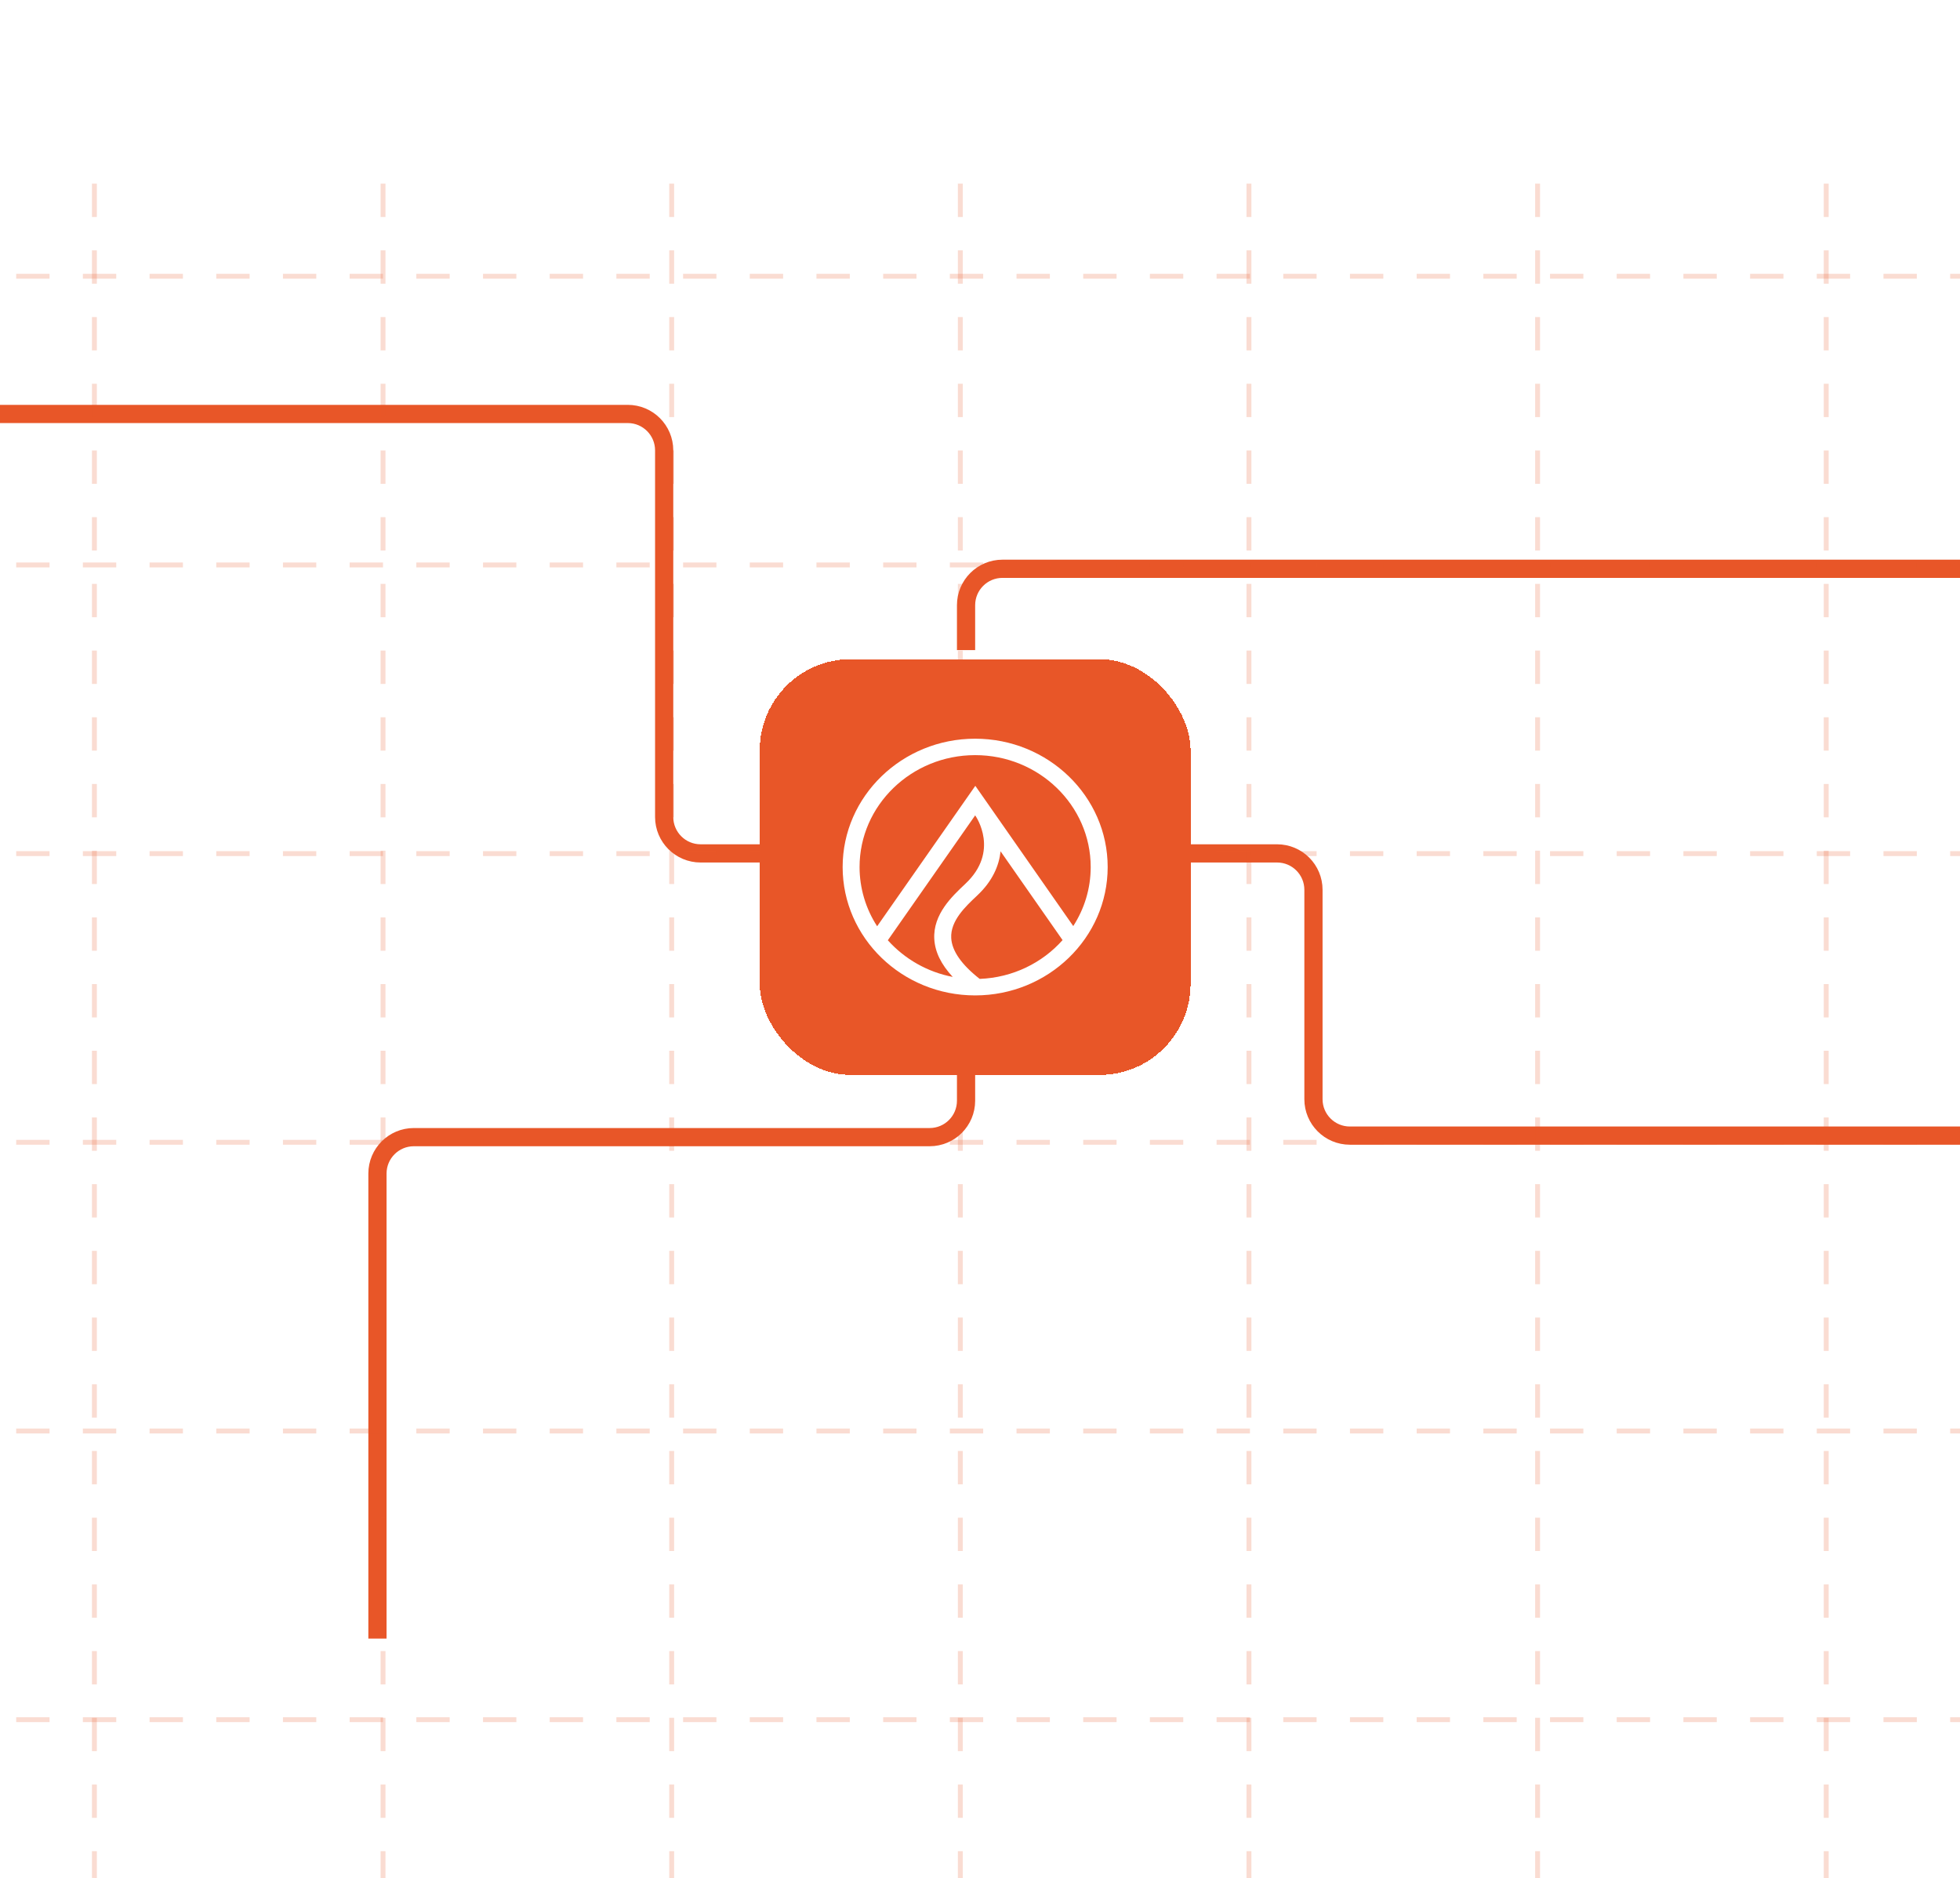
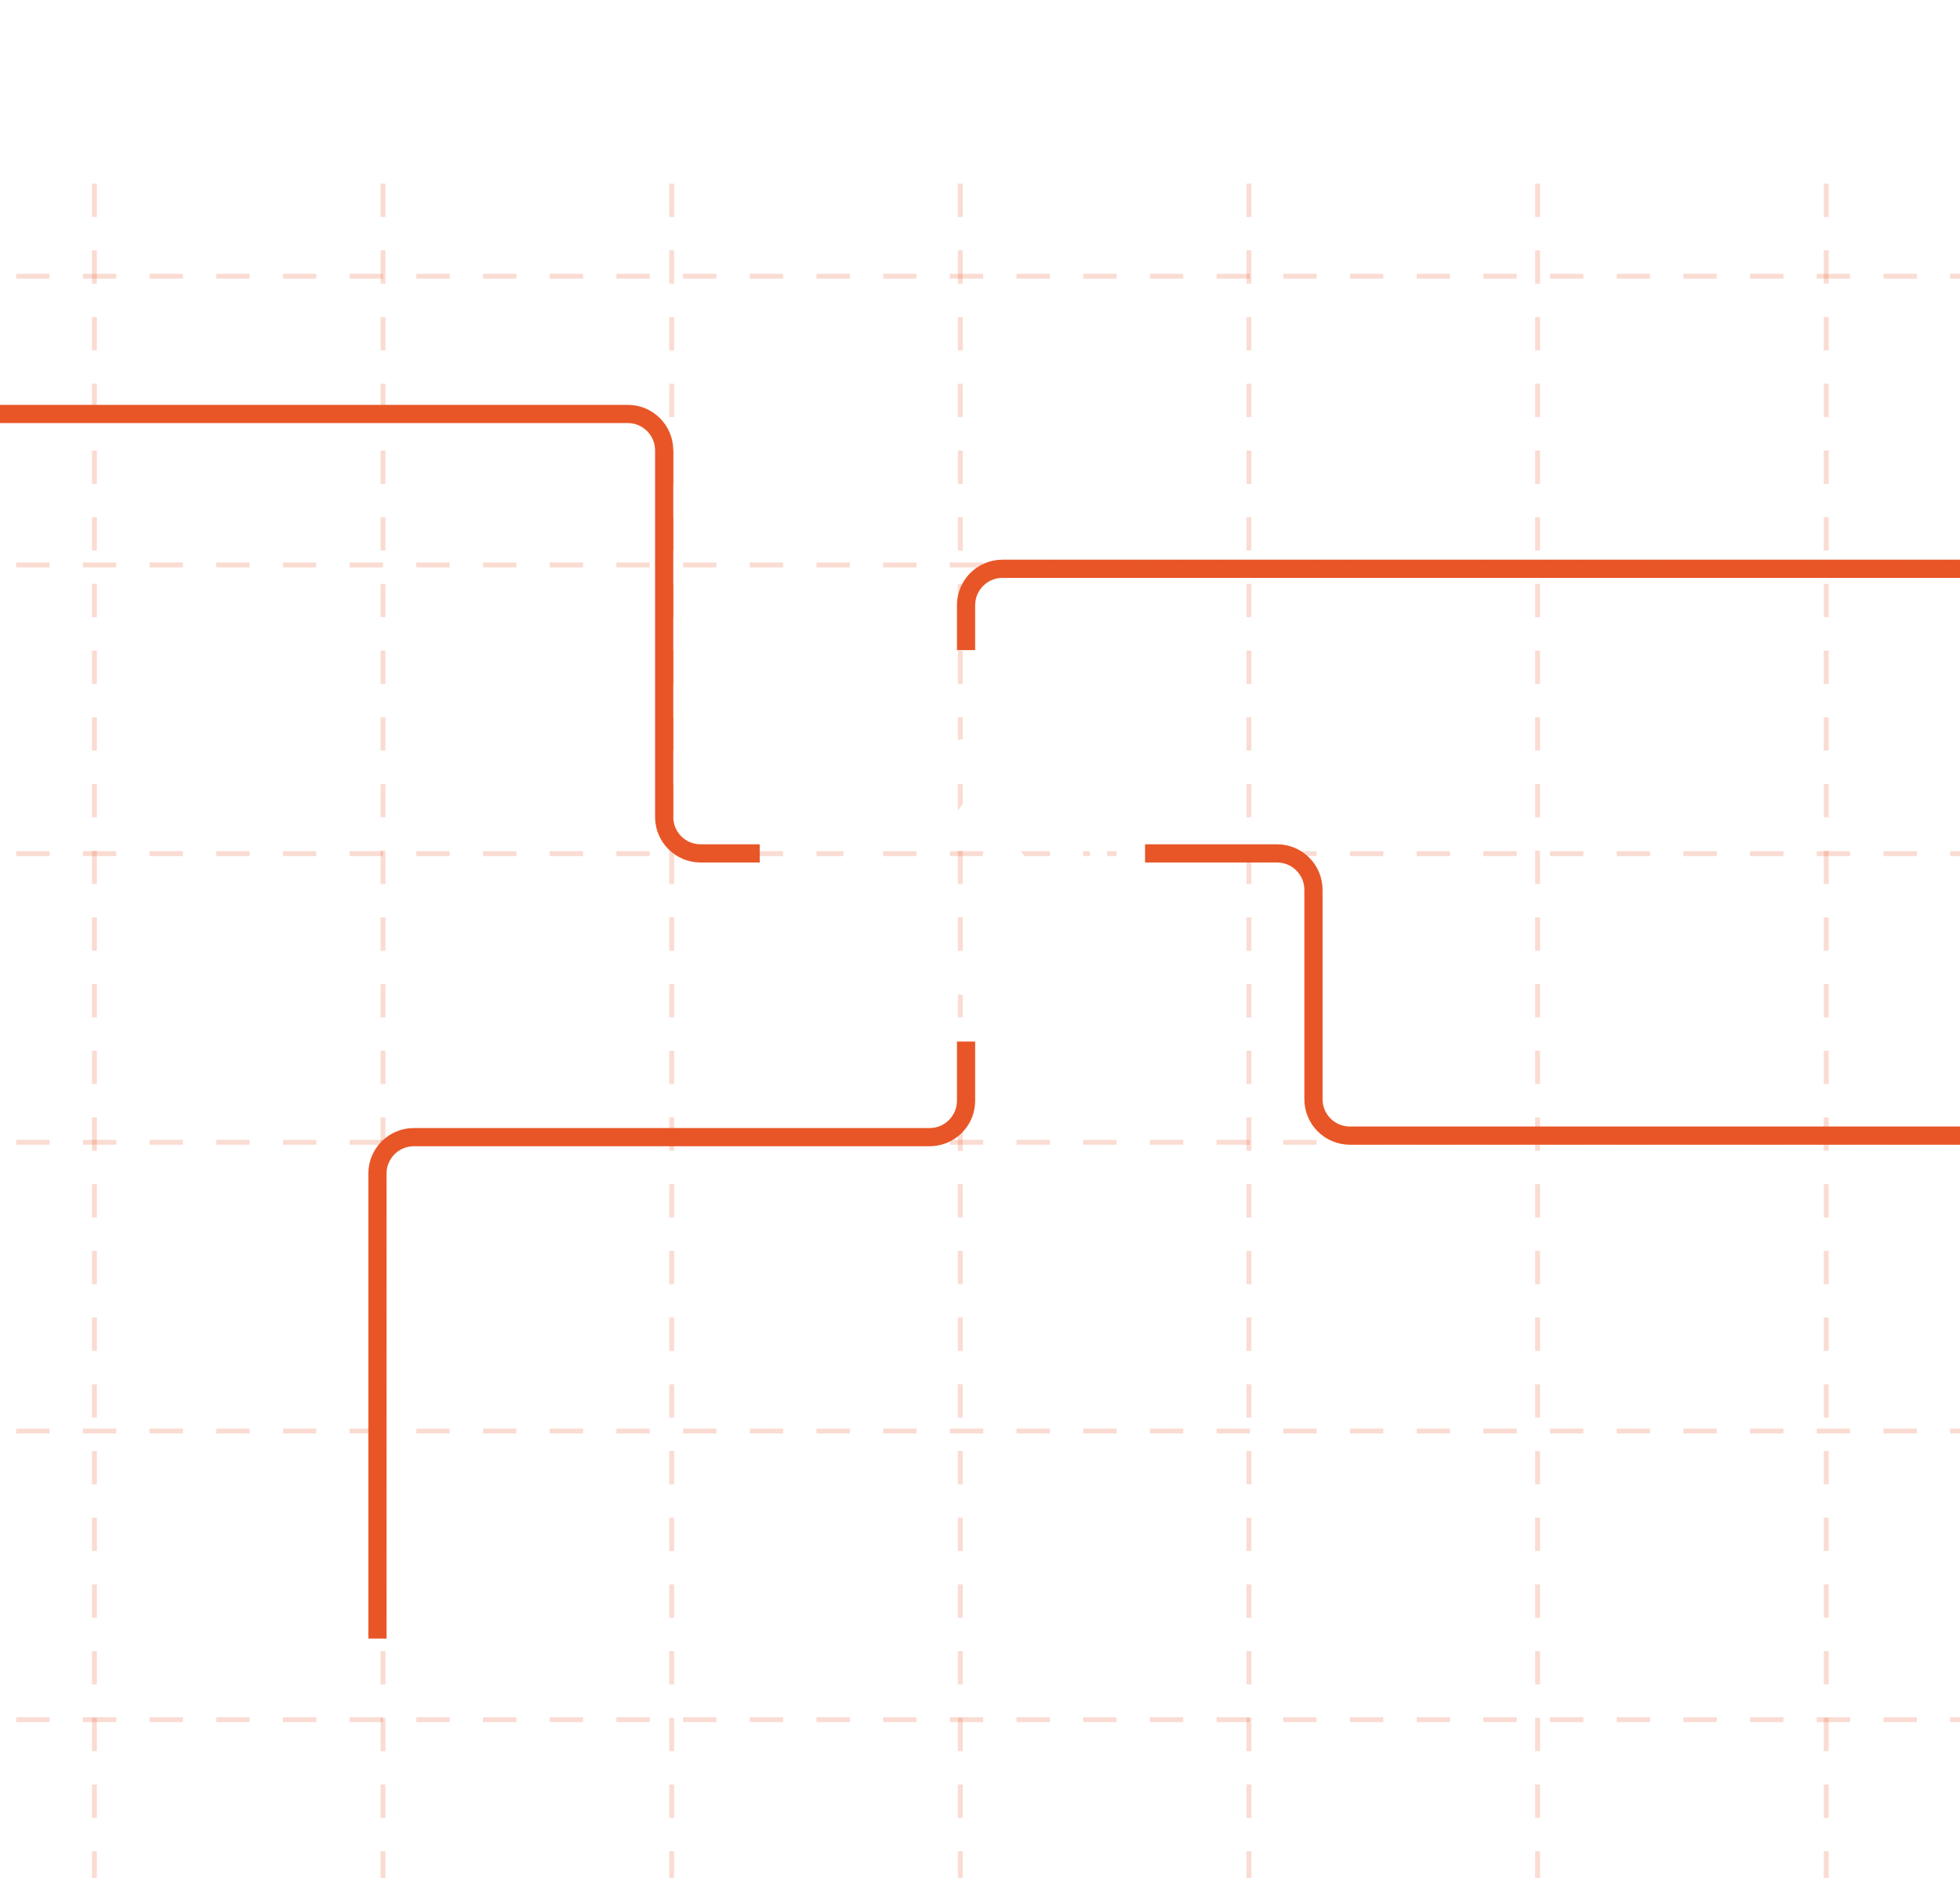
<svg xmlns="http://www.w3.org/2000/svg" fill="none" viewBox="0 0 405 388" height="388" width="405">
  <g clip-path="url(#clip0_119_5992)">
    <path stroke-width="3.762" stroke="#E85628" d="M199.619 215.181L199.619 227.406C199.619 231.561 196.251 234.93 192.096 234.93L85.517 234.93C81.362 234.93 77.994 238.298 77.994 242.453L77.994 338.521" />
    <path stroke-width="3.762" stroke="#E85628" d="M199.619 134.307L199.619 125.032C199.619 120.877 202.987 117.509 207.142 117.509L473.477 117.508C477.632 117.508 481 114.14 481 109.985L481 87.912" />
    <path stroke-width="3.762" stroke="#E85628" d="M450 234.615L278.927 234.615C274.772 234.615 271.403 231.247 271.403 227.092L271.403 183.833C271.403 179.678 268.035 176.31 263.88 176.31L236.608 176.31" />
    <path stroke-width="3.762" stroke="#E85628" d="M156.987 176.309L144.762 176.309C140.607 176.309 137.239 172.94 137.239 168.785L137.239 93.045C137.239 88.89 133.87 85.522 129.715 85.522L-62.5 85.522" />
    <line stroke-dasharray="6.89 6.89" stroke-width="1.011" stroke-opacity="0.21" stroke="#E85628" y2="57.071" x2="465.533" y1="57.071" x1="-79.333" />
    <line stroke-dasharray="6.89 6.89" stroke-width="1.011" stroke-opacity="0.21" stroke="#E85628" y2="116.713" x2="465.533" y1="116.713" x1="-79.333" />
    <line stroke-dasharray="6.89 6.89" stroke-width="1.011" stroke-opacity="0.21" stroke="#E85628" y2="176.354" x2="465.533" y1="176.354" x1="-79.333" />
    <line stroke-dasharray="6.89 6.89" stroke-width="1.011" stroke-opacity="0.21" stroke="#E85628" y2="235.997" x2="465.533" y1="235.997" x1="-79.333" />
    <line stroke-dasharray="6.89 6.89" stroke-width="1.011" stroke-opacity="0.21" stroke="#E85628" y2="295.639" x2="465.533" y1="295.639" x1="-79.333" />
    <line stroke-dasharray="6.89 6.89" stroke-width="1.011" stroke-opacity="0.21" stroke="#E85628" y2="355.282" x2="465.533" y1="355.282" x1="-79.333" />
    <line stroke-dasharray="6.89 6.89" stroke-width="1.011" stroke-opacity="0.21" stroke="#E85628" y2="489.945" x2="377.358" y1="37.945" x1="377.358" />
    <line stroke-dasharray="6.89 6.89" stroke-width="1.011" stroke-opacity="0.21" stroke="#E85628" y2="489.945" x2="317.716" y1="37.945" x1="317.716" />
    <line stroke-dasharray="6.89 6.89" stroke-width="1.011" stroke-opacity="0.21" stroke="#E85628" y2="489.945" x2="258.074" y1="37.945" x1="258.074" />
    <line stroke-dasharray="6.89 6.89" stroke-width="1.011" stroke-opacity="0.21" stroke="#E85628" y2="489.945" x2="198.432" y1="37.945" x1="198.432" />
    <line stroke-dasharray="6.89 6.89" stroke-width="1.011" stroke-opacity="0.21" stroke="#E85628" y2="489.945" x2="138.79" y1="37.945" x1="138.79" />
    <line stroke-dasharray="6.89 6.89" stroke-width="1.011" stroke-opacity="0.21" stroke="#E85628" y2="489.945" x2="79.148" y1="37.945" x1="79.148" />
    <line stroke-dasharray="6.89 6.89" stroke-width="1.011" stroke-opacity="0.21" stroke="#E85628" y2="489.945" x2="19.505" y1="37.945" x1="19.505" />
    <g filter="url(#filter0_d_119_5992)">
-       <rect shape-rendering="crispEdges" fill="#E85628" rx="18.808" height="85.89" width="89.025" y="133.678" x="156.987" />
      <path fill="white" d="M174.117 176.623C174.117 191.24 186.396 203.141 201.499 203.141C216.601 203.141 228.882 191.24 228.882 176.623C228.882 162.006 216.592 150.105 201.497 150.105C186.406 150.105 174.117 161.998 174.117 176.623ZM225.374 176.623C225.374 181.095 224.053 185.274 221.768 188.816L201.533 159.842L181.246 188.857C178.879 185.215 177.618 180.966 177.614 176.623C177.614 163.874 188.326 153.501 201.491 153.501C214.664 153.49 225.374 163.874 225.374 176.623ZM202.436 199.729C198.677 196.783 196.696 193.942 196.554 191.29C196.359 187.723 199.521 184.761 201.83 182.59L201.931 182.491C205.099 179.521 206.439 176.32 206.751 173.374L219.562 191.715C215.382 196.416 209.28 199.467 202.436 199.729ZM183.454 191.747L201.508 165.938C201.516 165.946 201.516 165.961 201.524 165.979C201.742 166.289 206.573 173.422 199.493 180.066L199.392 180.164C196.763 182.636 192.778 186.366 193.054 191.476C193.197 194.137 194.453 196.723 196.865 199.319C191.687 198.327 186.977 195.669 183.454 191.747Z" />
    </g>
  </g>
  <defs>
    <filter color-interpolation-filters="sRGB" filterUnits="userSpaceOnUse" height="116.861" width="119.995" y="120.7" x="141.502" id="filter0_d_119_5992">
      <feFlood result="BackgroundImageFix" flood-opacity="0" />
      <feColorMatrix result="hardAlpha" values="0 0 0 0 0 0 0 0 0 0 0 0 0 0 0 0 0 0 127 0" type="matrix" in="SourceAlpha" />
      <feOffset dy="2.508" />
      <feGaussianBlur stdDeviation="7.743" />
      <feComposite operator="out" in2="hardAlpha" />
      <feColorMatrix values="0 0 0 0 0 0 0 0 0 0 0 0 0 0 0 0 0 0 0.04 0" type="matrix" />
      <feBlend result="effect1_dropShadow_119_5992" in2="BackgroundImageFix" mode="normal" />
      <feBlend result="shape" in2="effect1_dropShadow_119_5992" in="SourceGraphic" mode="normal" />
    </filter>
    <clipPath id="clip0_119_5992">
      <rect fill="white" rx="20" height="388" width="405" />
    </clipPath>
  </defs>
</svg>